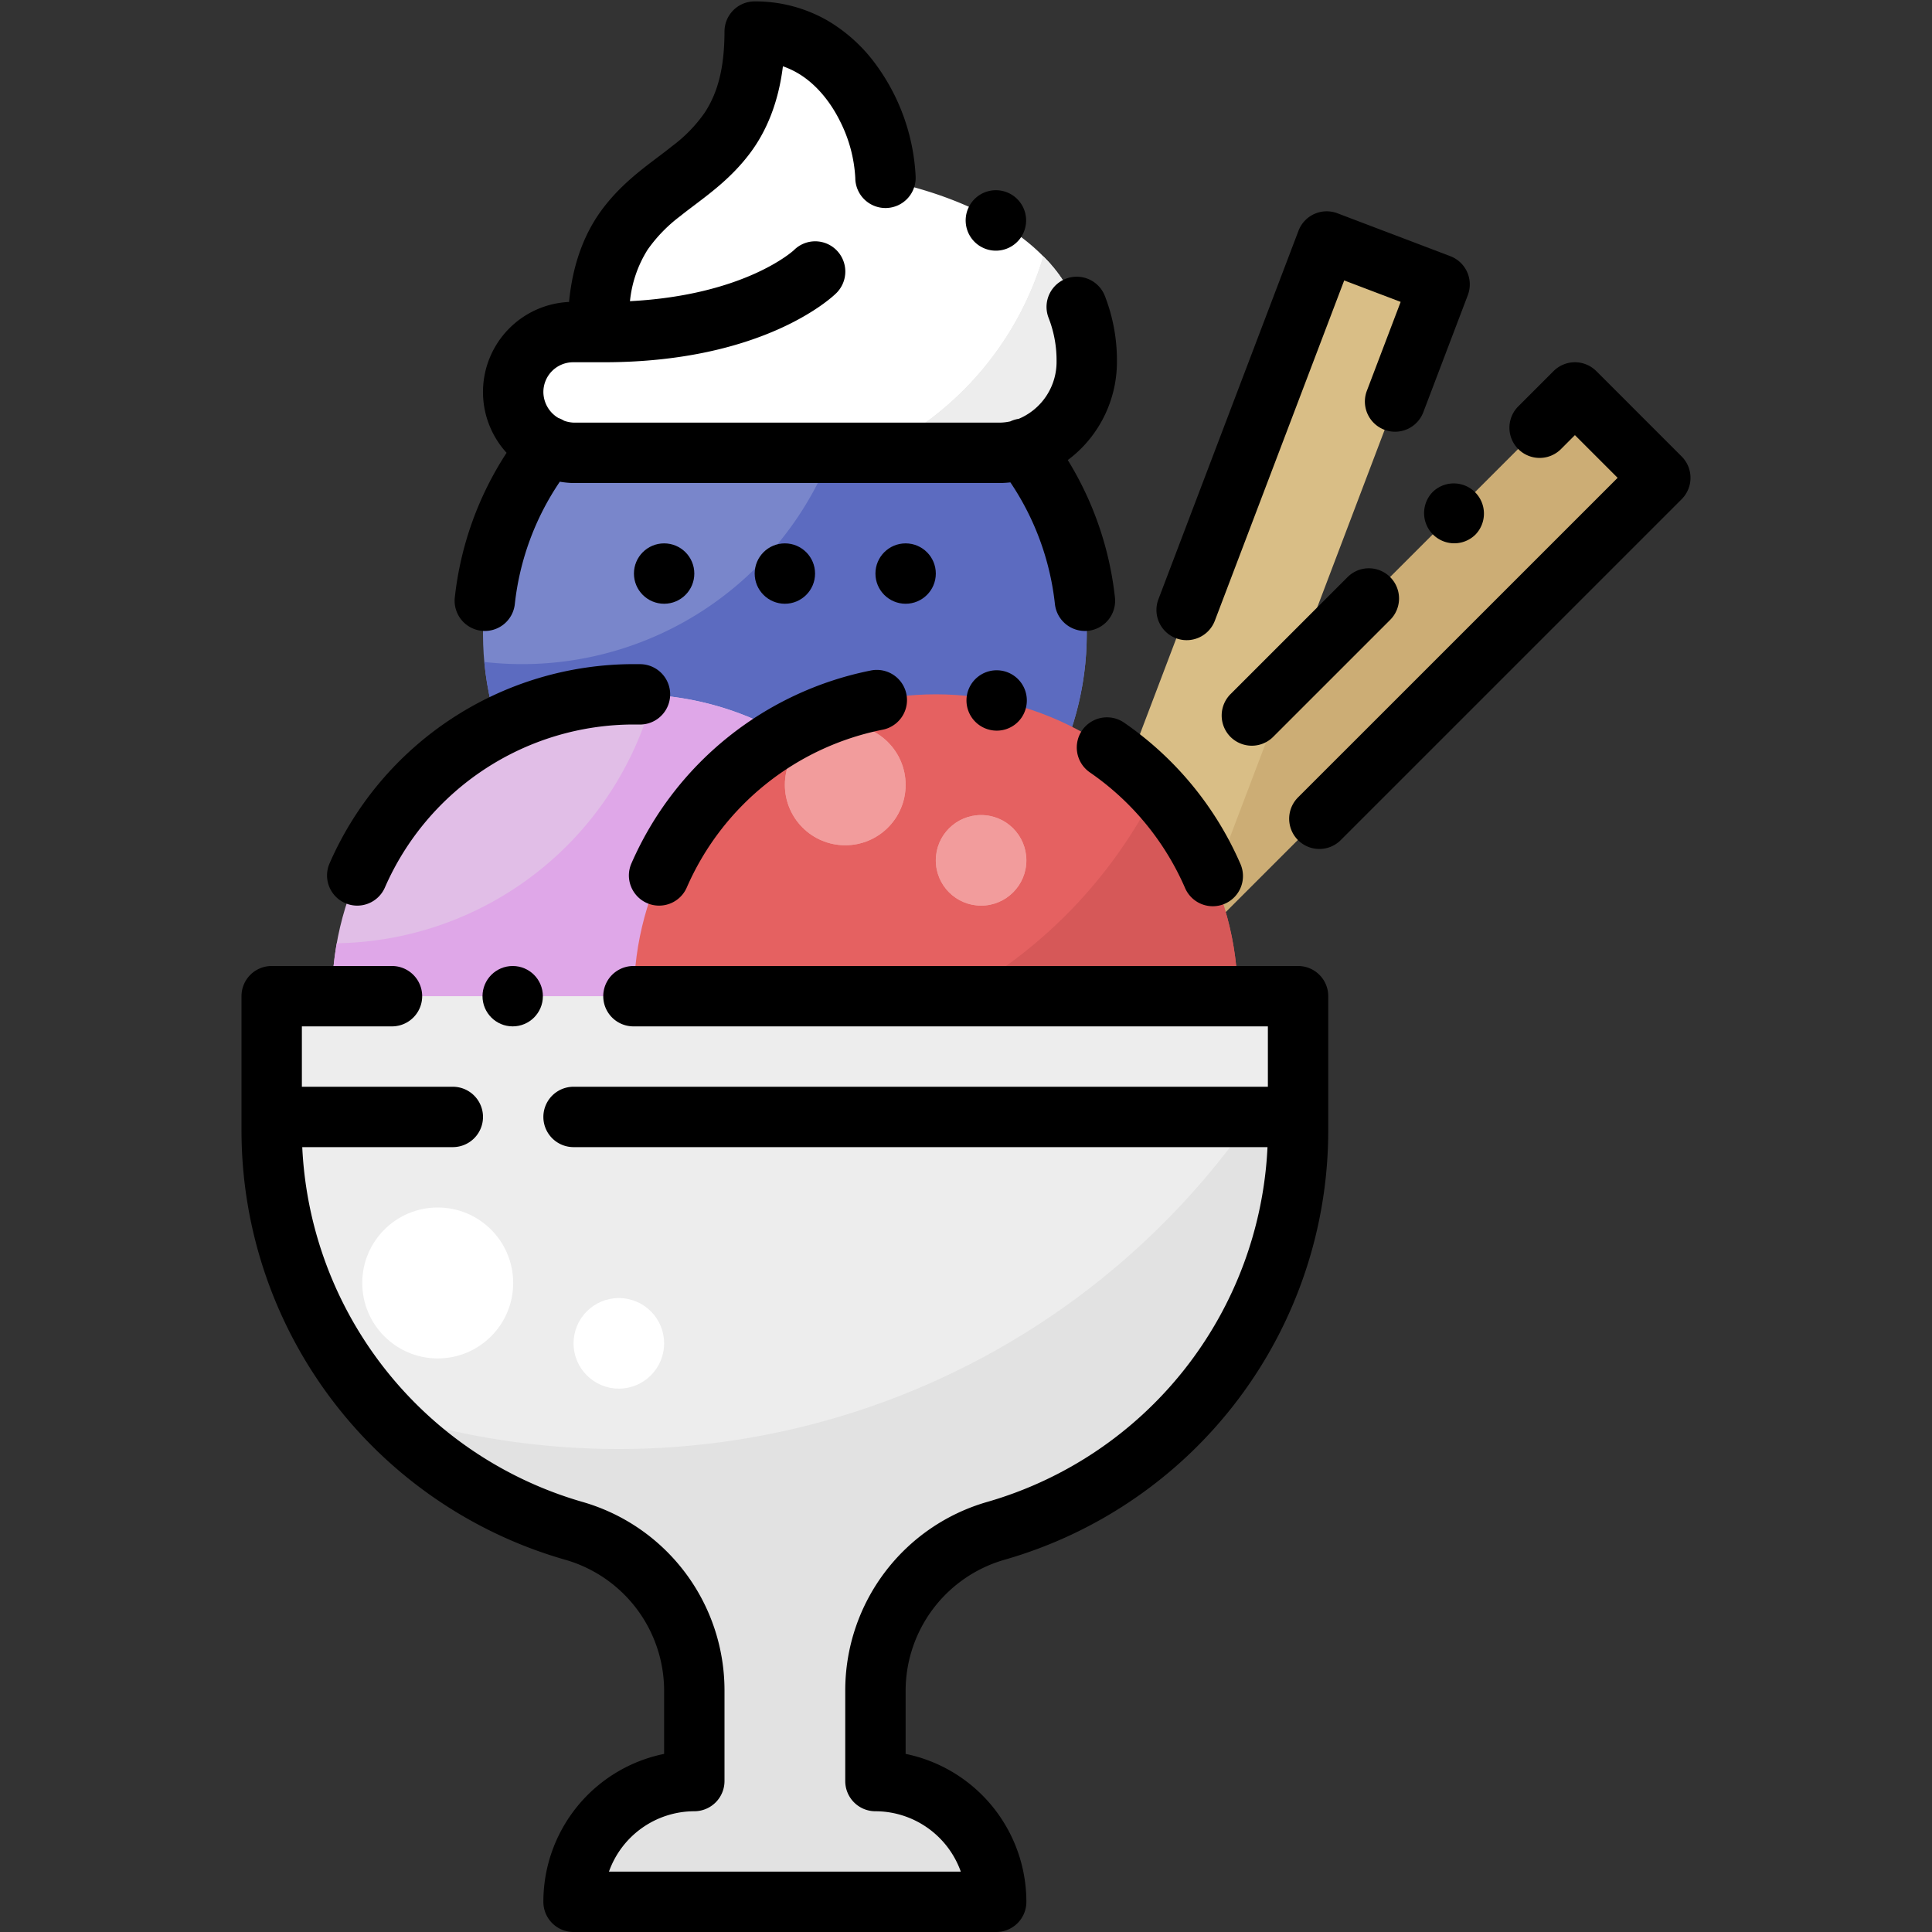
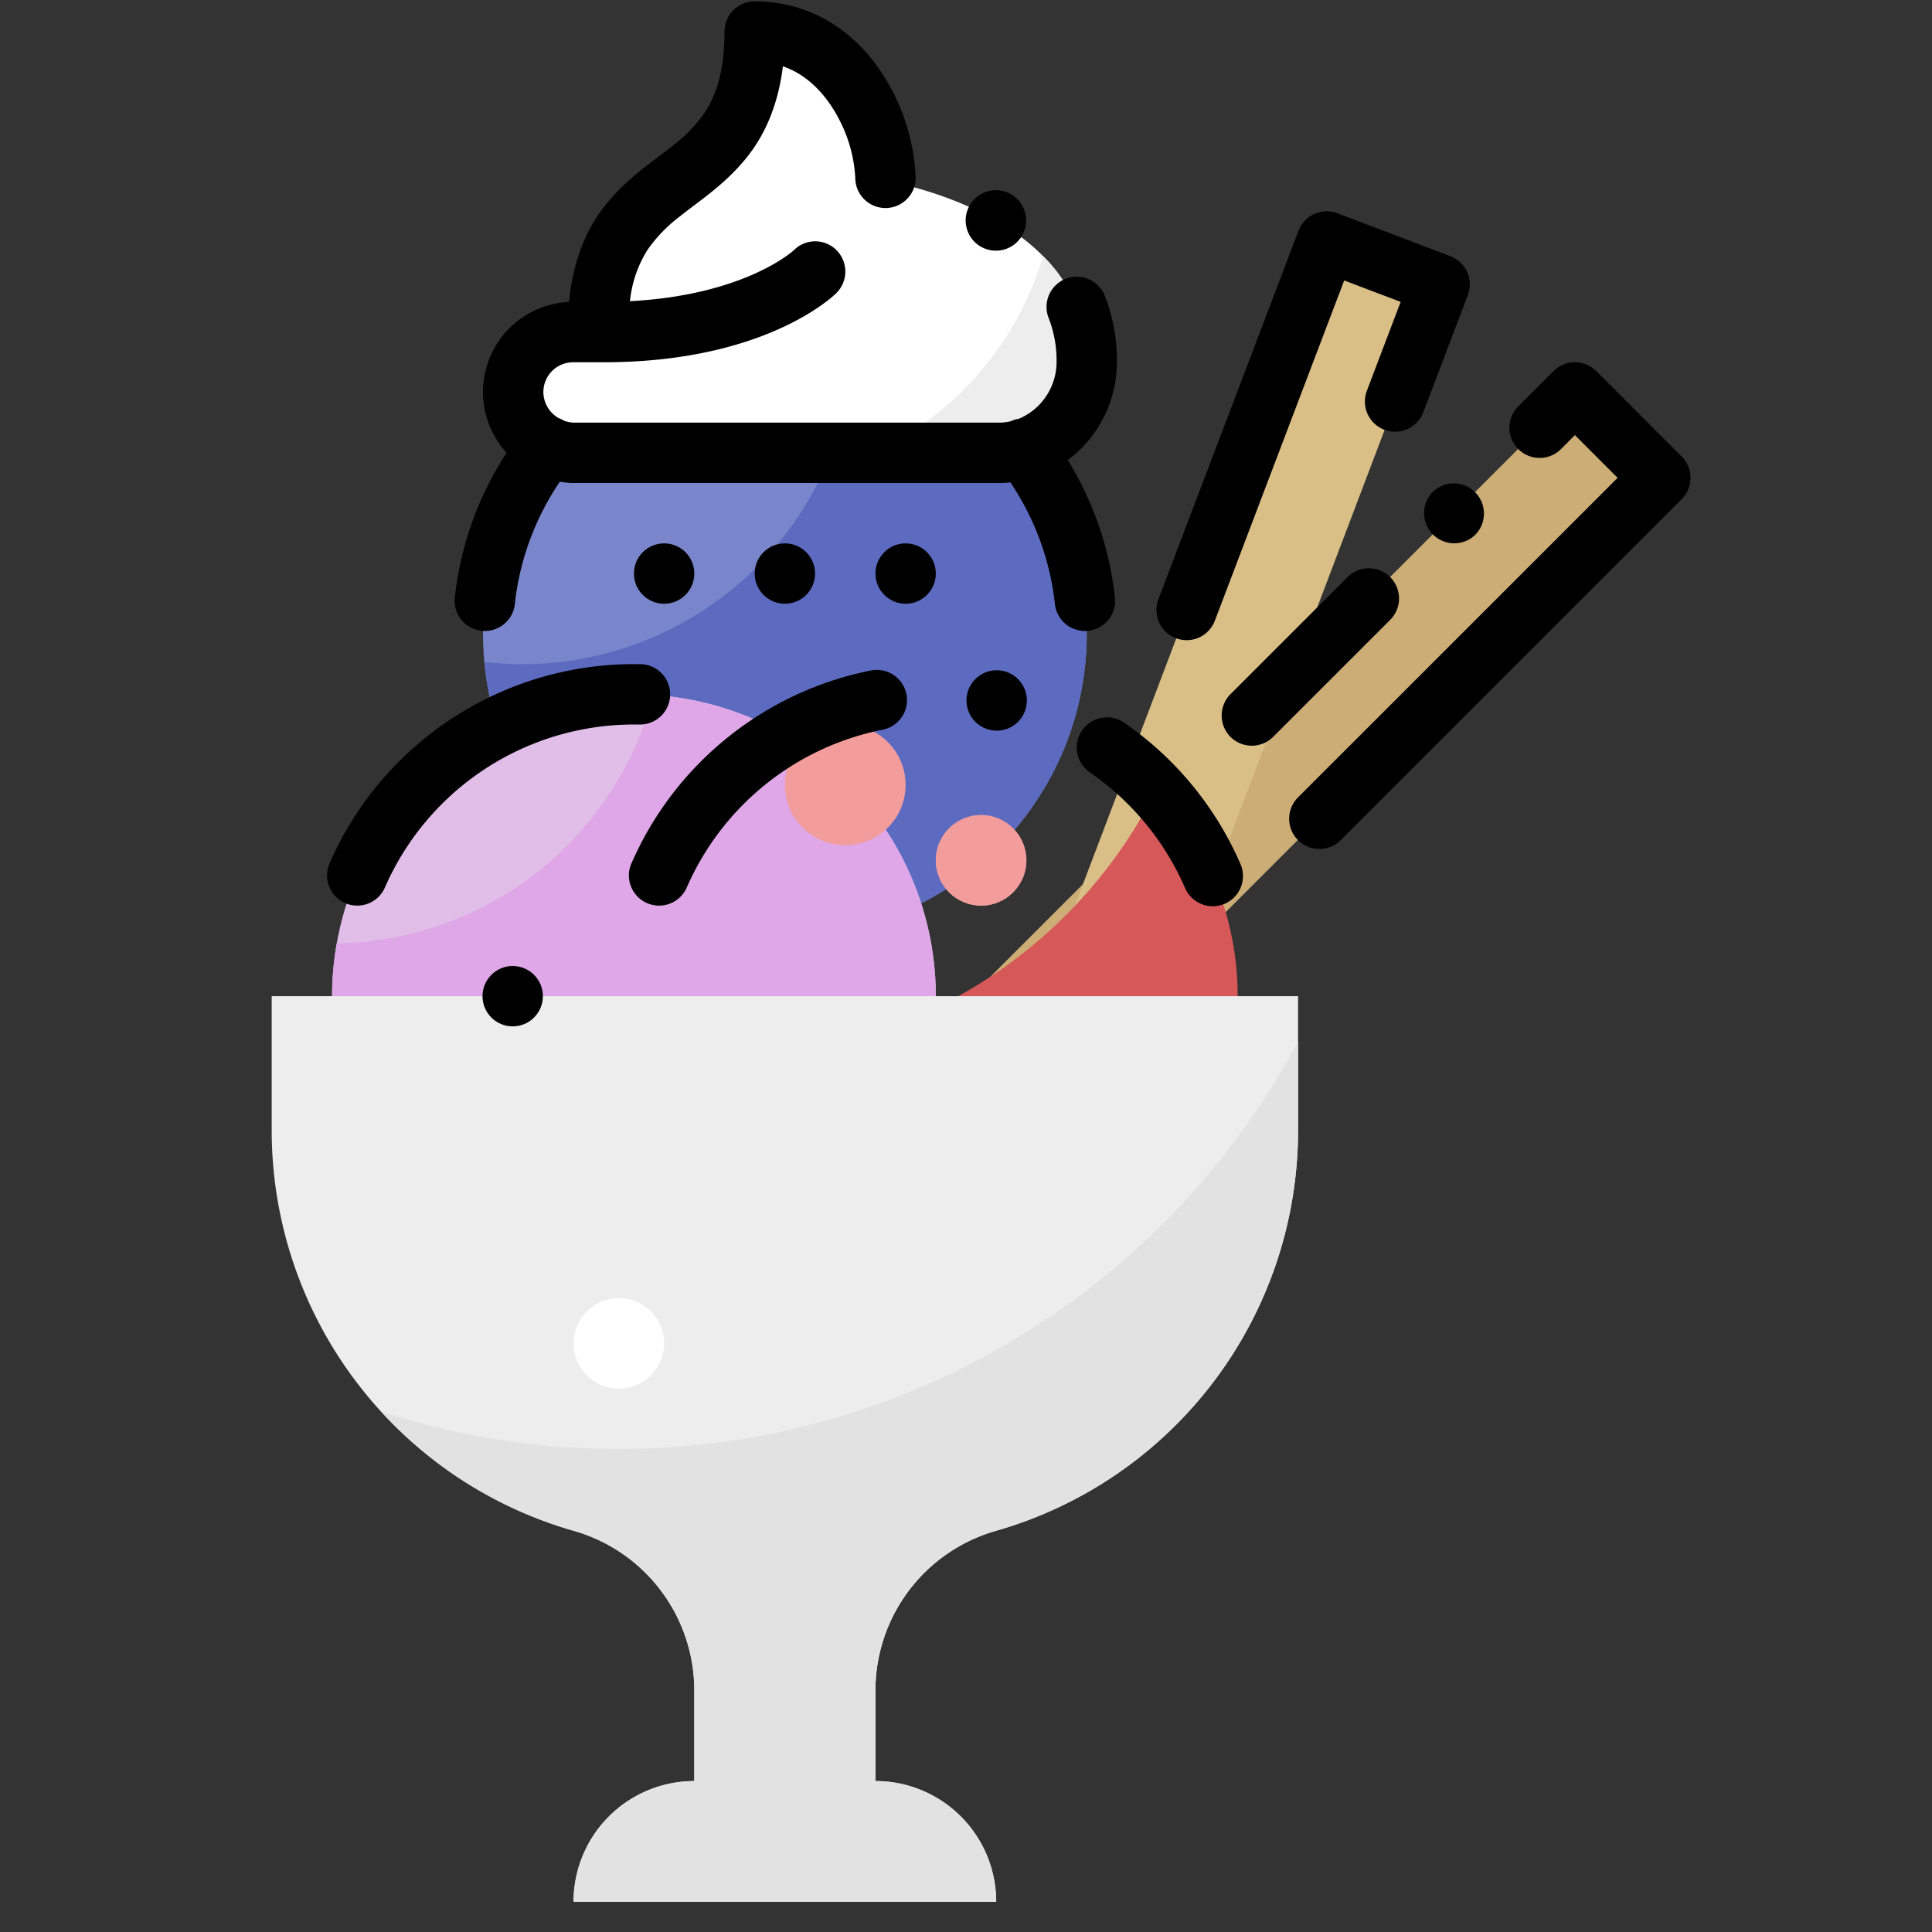
<svg xmlns="http://www.w3.org/2000/svg" height="512" viewBox="0 0 512 512" width="512">
  <rect x="0" y="0" width="512" height="512" fill="#333333" stroke="none" />
  <g id="Sundae">
    <g id="Filled">
      <circle cx="208" cy="168" fill="#7986cb" r="80" />
      <path d="m226.306 90.129a87.968 87.968 0 0 1 -97.95 85.3 79.995 79.995 0 1 0 97.95-85.3z" fill="#5c6bc0" />
      <circle cx="168" cy="264" fill="#e1bee7" r="80" />
      <path d="m173.157 184.183a88.142 88.142 0 0 1 -83.906 65.788 80 80 0 1 0 83.906-65.788z" fill="#dfa7e8" />
      <path d="m136 103.872a16.261 16.261 0 0 0 15.872 16.128h113.271c12.624-.256 22.857-11 22.857-24.256 0-39.744-53.333-47.54-53.333-48 0-14.194-10.667-39.373-34.667-39.373 0 47.629-41.524 31.629-41.524 79.029l1.524.6h-8.128a15.872 15.872 0 0 0 -15.872 15.872z" fill="#fff" />
      <path d="m333.49 82.51h32v224h-32z" fill="#ccad75" transform="matrix(.707 .707 -.707 .707 239.902 -190.156)" />
      <path d="m310.753 62.376h32v224h-32z" fill="#d9be86" transform="matrix(.935 .355 -.355 .935 83.286 -104.727)" />
-       <circle cx="248" cy="264" fill="#e56161" r="80" />
      <circle cx="224" cy="208" fill="#f29c9c" r="16" />
      <circle cx="260" cy="228" fill="#f29c9c" r="12" />
      <path d="m265.143 120c12.624-.256 22.857-11 22.857-24.256a38.457 38.457 0 0 0 -11.511-27.794 84.177 84.177 0 0 1 -44.733 52.05z" fill="#e2e2e2" />
      <path d="m306.4 209.354a127.933 127.933 0 0 1 -137.162 68.6 79.992 79.992 0 1 0 137.162-68.6z" fill="#d65858" />
      <path d="m72 264v35.518a110.424 110.424 0 0 0 80.088 106.175 44 44 0 0 1 31.912 42.307v24a32 32 0 0 0 -32 32h112a32 32 0 0 0 -32-32v-24a44 44 0 0 1 31.912-42.307 110.424 110.424 0 0 0 80.088-106.175v-35.518z" fill="#ededed" />
      <path d="m344 276.041a204.169 204.169 0 0 1 -243.021 98.015 110.181 110.181 0 0 0 51.109 31.637 44 44 0 0 1 31.912 42.307v24a32 32 0 0 0 -32 32h112a32 32 0 0 0 -32-32v-24a44 44 0 0 1 31.912-42.307 110.424 110.424 0 0 0 80.088-106.175z" fill="#e2e2e2" />
-       <circle cx="116" cy="340" fill="#fff" r="20" />
      <circle cx="164" cy="356" fill="#fff" r="12" />
-       <circle cx="224" cy="208" fill="#f29c9c" r="16" />
      <circle cx="260" cy="228" fill="#f29c9c" r="12" />
      <path d="m265.143 120c12.624-.256 22.857-11 22.857-24.256a38.457 38.457 0 0 0 -11.511-27.794 84.177 84.177 0 0 1 -44.733 52.05z" fill="#ededed" />
    </g>
    <g id="Outline">
      <circle cx="135.87" cy="264" r="8" />
-       <path d="m344 256h-176.13a8 8 0 0 0 0 16h168.13v16h-184a8 8 0 0 0 0 16h183.9a102.88 102.88 0 0 1 -74.186 94 51.964 51.964 0 0 0 -37.714 50v24a7.989 7.989 0 0 0 8 8 24.078 24.078 0 0 1 22.62 16h-93.24a24.066 24.066 0 0 1 22.62-16 8.008 8.008 0 0 0 8-8v-24a51.967 51.967 0 0 0 -37.72-50 102.881 102.881 0 0 1 -74.18-94h39.9a8 8 0 0 0 0-16h-40v-16h23.87a8 8 0 0 0 .02-16h-31.89a7.989 7.989 0 0 0 -8 8v35.52a118.353 118.353 0 0 0 85.89 113.86 36.155 36.155 0 0 1 26.11 34.62v16.8a39.972 39.972 0 0 0 -32 39.2 7.989 7.989 0 0 0 8 8h112a7.989 7.989 0 0 0 8-8 40.03 40.03 0 0 0 -32-39.2v-16.8a36.168 36.168 0 0 1 26.109-34.62 118.371 118.371 0 0 0 85.891-113.86v-35.52a7.989 7.989 0 0 0 -8-8z" />
      <path d="m91.468 239.331a7.993 7.993 0 0 0 10.532-4.131 72.02 72.02 0 0 1 66-43.2l1.6.01a8 8 0 1 0 0-16l-1.6-.01a88.019 88.019 0 0 0 -80.661 52.8 8 8 0 0 0 4.129 10.531z" />
      <path d="m286.77 193.55a8.012 8.012 0 0 0 2.04 11.13l.009.009a72.09 72.09 0 0 1 25.181 30.511 8 8 0 1 0 14.66-6.4 88.113 88.113 0 0 0 -30.76-37.29 8.016 8.016 0 0 0 -11.129 2.04z" />
      <path d="m265.729 177.79a8.09 8.09 0 0 0 -1.62-.16 8 8 0 0 0 -7.819 6.39 8 8 0 0 0 6.23 9.44 7.957 7.957 0 0 0 9.44-6.231 8 8 0 0 0 -6.231-9.439z" />
      <path d="m167.22 234.92a8 8 0 0 0 14.78.28 71.95 71.95 0 0 1 51.9-41.82 8 8 0 0 0 -1.549-15.851 7.676 7.676 0 0 0 -1.57.16 88.013 88.013 0 0 0 -63.441 51.111 7.913 7.913 0 0 0 -.12 6.12z" />
      <path d="m127.61 167.162a7.986 7.986 0 0 0 8.823-7.082 71.61 71.61 0 0 1 11.929-32.423 24.771 24.771 0 0 0 3.278.343h113.66c.828-.019 1.649-.08 2.464-.163a71.558 71.558 0 0 1 11.8 32.242 8 8 0 0 0 7.944 7.132 8.174 8.174 0 0 0 .879-.048 8 8 0 0 0 7.084-8.822 87.572 87.572 0 0 0 -12.5-36.424 31.776 31.776 0 0 0 4.138-3.667 32.543 32.543 0 0 0 8.891-22.51 47.035 47.035 0 0 0 -3.21-17.34 8 8 0 0 0 -14.89 5.87 30.913 30.913 0 0 1 2.1 11.47 16.361 16.361 0 0 1 -10.022 15.252 7.943 7.943 0 0 0 -2.241.682 14.109 14.109 0 0 1 -2.637.326h-113.07a8.448 8.448 0 0 1 -2.534-.5 7.985 7.985 0 0 0 -1.523-.728 8.068 8.068 0 0 1 -3.973-6.902 7.9 7.9 0 0 1 7.87-7.87h8.13c42.821 0 60.908-17.594 61.657-18.343a8.041 8.041 0 0 0 .034-11.347 7.96 7.96 0 0 0 -11.28-.034c-.134.128-12.9 11.938-43.463 13.54a31.5 31.5 0 0 1 4.692-13.667 39.606 39.606 0 0 1 8.7-8.929c1.2-.97 2.479-1.93 3.83-2.95 4.53-3.43 9.67-7.31 14.17-13.121 4.91-6.309 7.99-14.25 9.139-23.58a22.4 22.4 0 0 1 3.811 1.741c4.46 2.56 8.47 7.07 11.279 12.71a37.609 37.609 0 0 1 4.091 15.129 8 8 0 1 0 15.989-.439v-.021a54.659 54.659 0 0 0 -10.159-29.089 42.761 42.761 0 0 0 -13.19-12.15 38.381 38.381 0 0 0 -19.21-5.08h-.09a7.989 7.989 0 0 0 -8 8c-.03 9.31-1.63 15.9-5.181 21.39a38.363 38.363 0 0 1 -8.689 8.96c-1.22.99-2.521 1.969-3.89 3-4.511 3.41-9.62 7.27-14.091 13.02-5.239 6.7-8.379 15.2-9.349 25.28a23.891 23.891 0 0 0 -16.55 39.98 87.568 87.568 0 0 0 -13.722 38.343 8 8 0 0 0 7.082 8.819z" />
      <path d="m259.92 65.359h.01a7.923 7.923 0 0 0 3.97 1.071 8.01 8.01 0 1 0 -3.979-1.071z" />
      <path d="m362.77 150.6a7.958 7.958 0 0 0 -5.661 2.35l-31.019 31.01a8.03 8.03 0 0 0 0 11.319 8 8 0 0 0 11.309 0l31.021-31.019a8.005 8.005 0 0 0 -5.65-13.66z" />
      <path d="m379.74 130.319a8 8 0 0 0 0 11.311 7.981 7.981 0 0 0 11.31 0 8 8 0 0 0 -11.31-11.311z" />
      <path d="m445.66 120.97-22.63-22.63a8.015 8.015 0 0 0 -11.32 0l-9.351 9.349a8.005 8.005 0 0 0 11.321 11.321l3.69-3.7 11.319 11.32-84.7 84.689a8 8 0 0 0 11.32 11.321c0-.01 0-.01.009-.01l90.341-90.34a8.015 8.015 0 0 0 0-11.32z" />
      <path d="m311.627 169.128a7.993 7.993 0 0 0 10.32-4.635l34.279-90.174 14.962 5.687-8.956 23.561a8 8 0 1 0 14.956 5.686l11.8-31.04a8 8 0 0 0 -4.635-10.321l-29.92-11.371a8 8 0 0 0 -10.32 4.636l-37.12 97.651a8 8 0 0 0 4.634 10.32z" />
      <circle cx="176" cy="152" r="8" />
      <circle cx="208" cy="152" r="8" />
      <circle cx="240" cy="152" r="8" />
    </g>
  </g>
</svg>